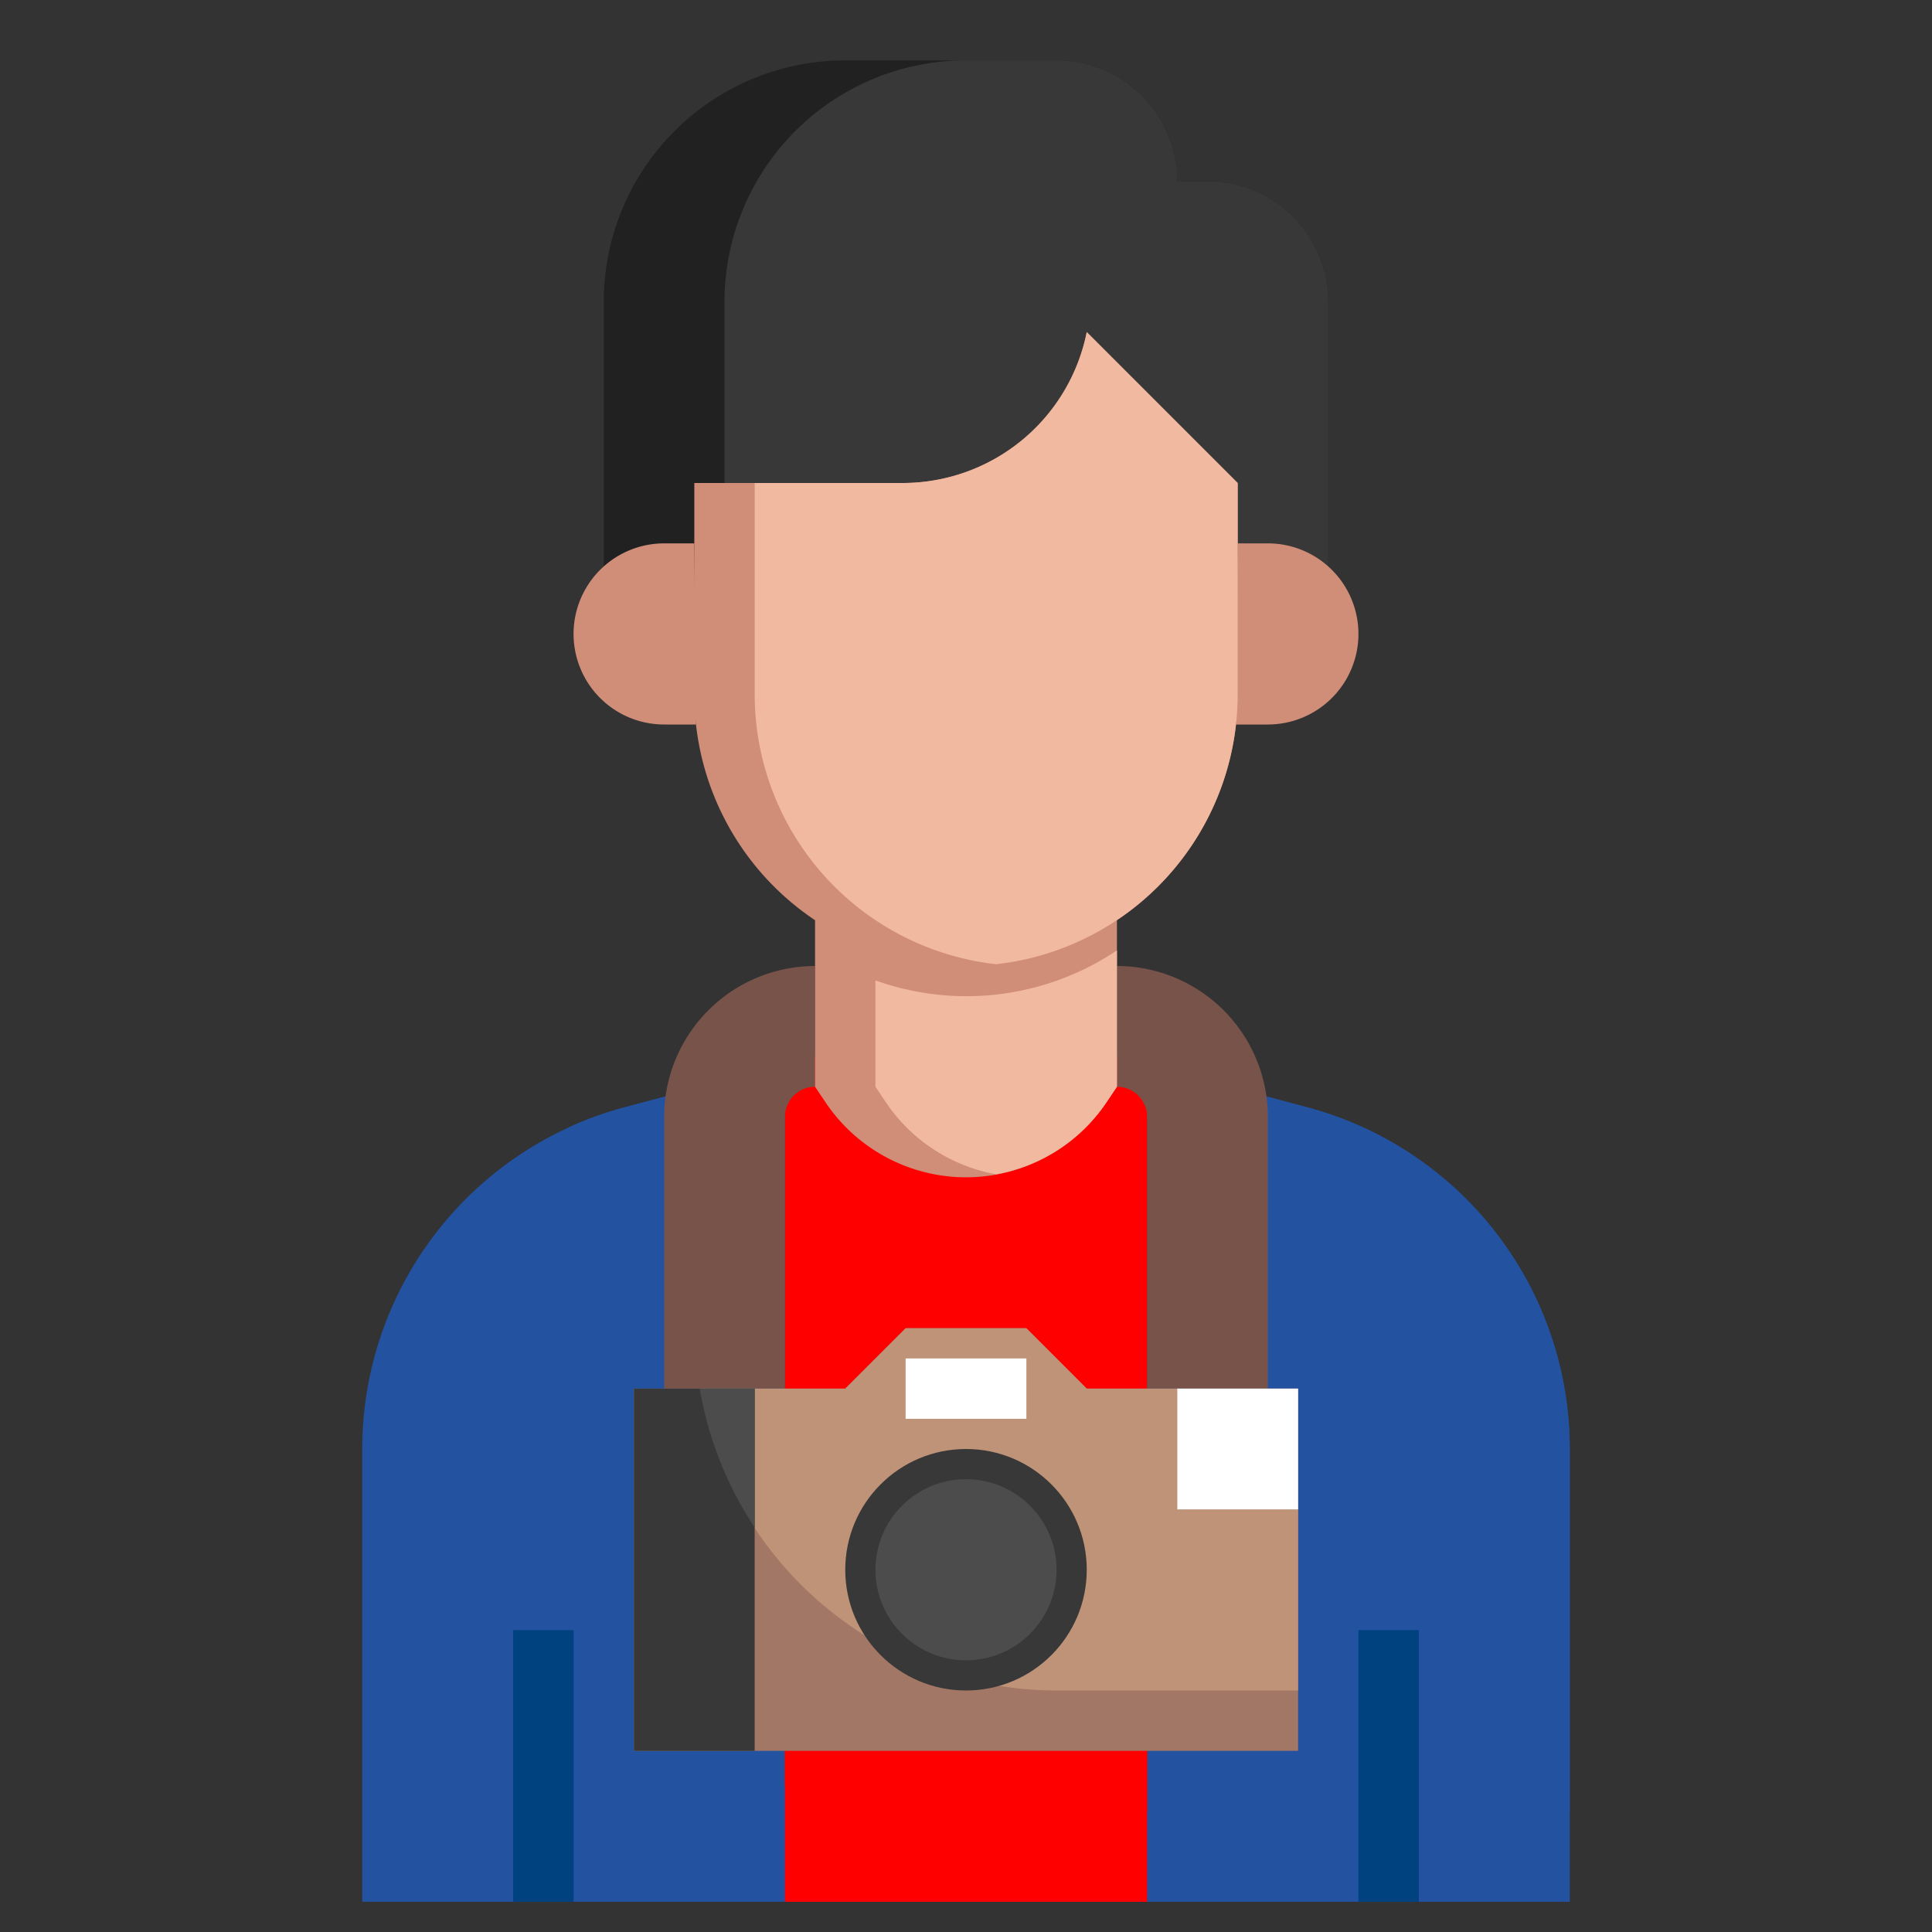
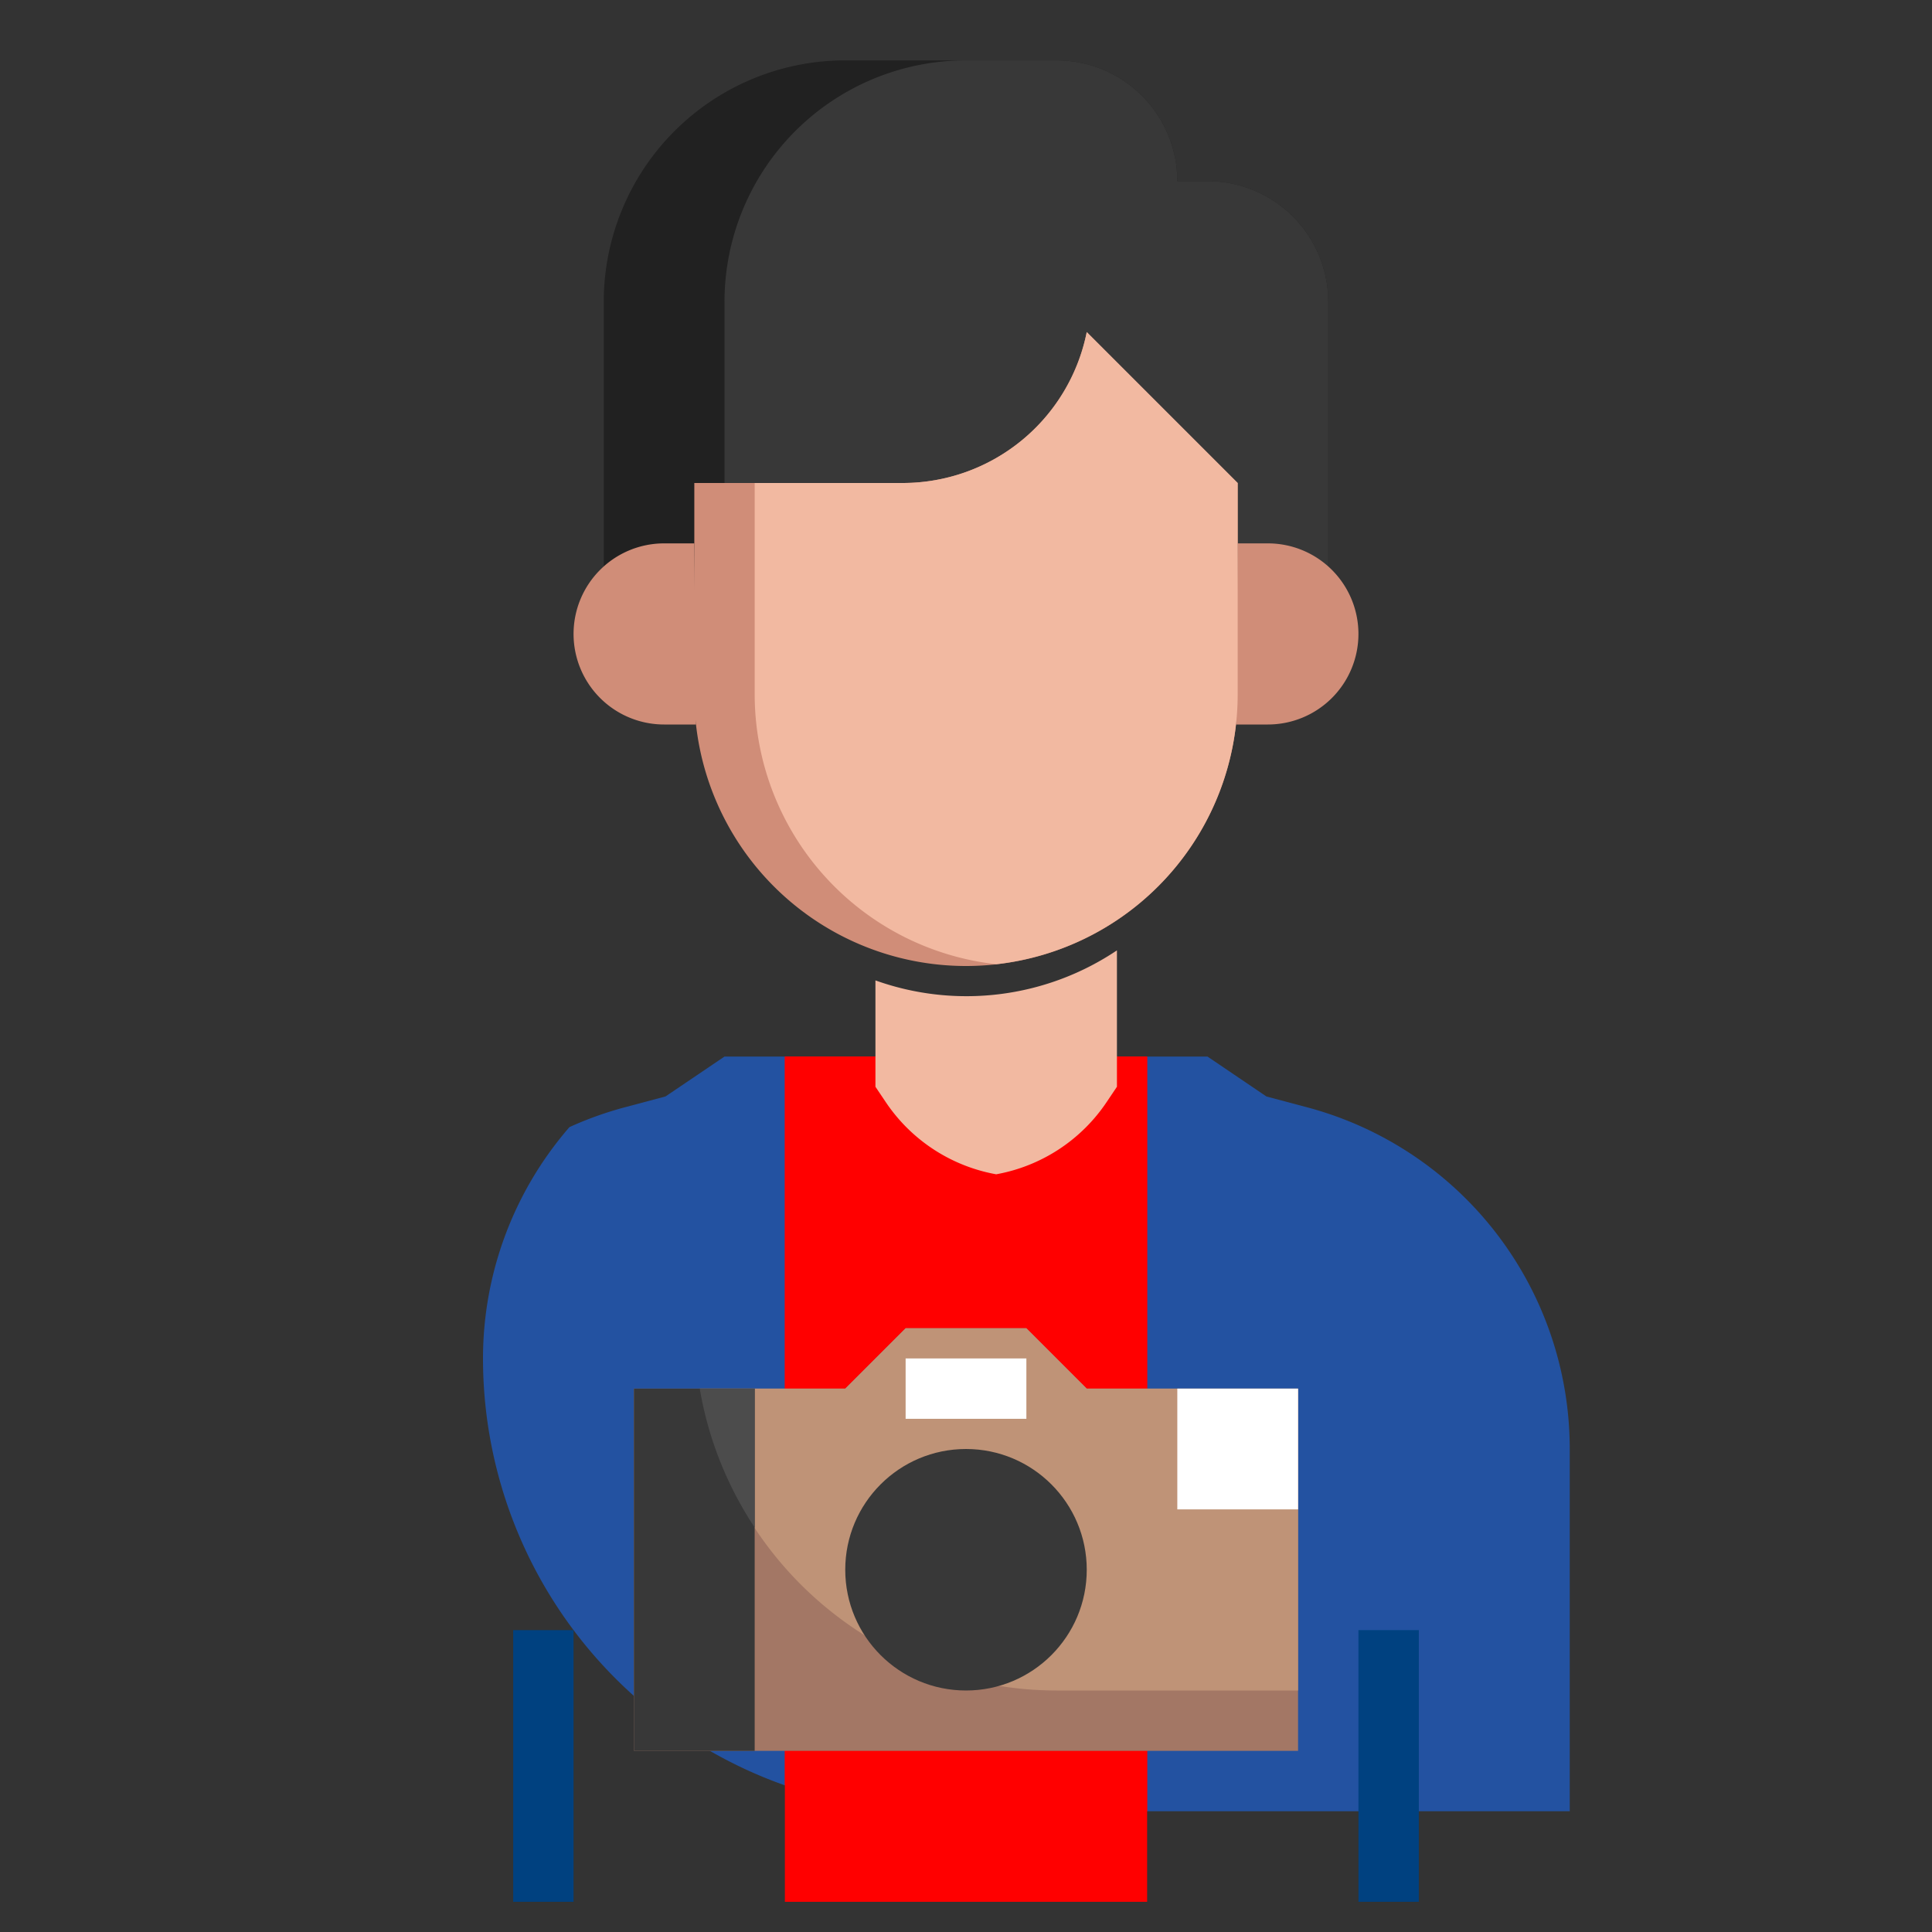
<svg xmlns="http://www.w3.org/2000/svg" version="1.1" width="512" height="512" x="0" y="0" viewBox="0 0 64 64" style="enable-background:new 0 0 512 512" xml:space="preserve" class="">
  <rect x="0" y="0" width="64" height="64" fill="#333333" stroke="none" />
  <g>
-     <path fill="#2352a1" d="M52 63V48a11.715 11.715 0 0 0-8.7-11.319l-1.35-.36L40 35H24l-1.954 1.321-1.35.36A11.715 11.715 0 0 0 12 48v15z" opacity="1" data-original="#0059be" class="" />
    <path fill="#2352a1" d="M52 48a11.715 11.715 0 0 0-8.7-11.319l-1.35-.36L40 35H24l-1.954 1.321-1.35.36a11.716 11.716 0 0 0-1.832.656A11.692 11.692 0 0 0 16 45a15 15 0 0 0 15 15h21z" opacity="1" data-original="#006bdb" class="" />
    <path fill="#ff0000" d="M26 35h12v28H26z" opacity="1" data-original="#a5badb" class="" />
    <path fill="#ff0000" d="M31 60h7V35H26v24.128A14.926 14.926 0 0 0 31 60z" opacity="1" data-original="#c1cfe8" class="" />
-     <path fill="#785349" d="M22 46v-9a5.006 5.006 0 0 1 5-5v4a1 1 0 0 0-1 1v9zM42 46v-9a5.006 5.006 0 0 0-5-5v4a1 1 0 0 1 1 1v9z" opacity="1" data-original="#785349" class="" />
    <path fill="#a37765" d="M43 46h-7l-2-2h-4l-2 2h-7v12h22z" opacity="1" data-original="#a37765" class="" />
    <path fill="#bf9377" d="M23.18 46A11.994 11.994 0 0 0 35 56h8V46h-7l-2-2h-4l-2 2z" opacity="1" data-original="#bf9377" class="" />
    <circle cx="32" cy="52" r="4" fill="#383838" opacity="1" data-original="#383838" class="" />
    <path fill="#ffffff" d="M39 46h4v4h-4z" opacity="1" data-original="#ffffff" class="" />
    <path fill="#383838" d="M21 46h4v12h-4z" opacity="1" data-original="#383838" class="" />
    <path fill="#004180" d="M17 54h2v9h-2zM45 54h2v9h-2z" opacity="1" data-original="#004180" />
-     <path fill="#d08d78" d="m37 36-.336.5A5.607 5.607 0 0 1 32 39a5.607 5.607 0 0 1-4.664-2.5L27 36v-5.516h10z" opacity="1" data-original="#d08d78" />
    <path fill="#f2b9a1" d="M36.664 36.5 37 36v-4.518a8.947 8.947 0 0 1-8 .995V36l.336.5A5.6 5.6 0 0 0 33 38.9a5.6 5.6 0 0 0 3.664-2.4z" opacity="1" data-original="#f2b9a1" />
    <path fill="#212121" d="M20 18.764V10a8 8 0 0 1 8-8h7a4 4 0 0 1 4 4h1a4 4 0 0 1 4 4v8.764" opacity="1" data-original="#212121" />
    <path fill="#383838" d="M40 6h-1a4 4 0 0 0-4-4h-3a8 8 0 0 0-8 8v8.764h20V10a4 4 0 0 0-4-4z" opacity="1" data-original="#383838" class="" />
    <g fill="#d08d78">
      <path d="M41 16v7a9 9 0 0 1-9 9 9 9 0 0 1-9-9v-7h6.9a6.22 6.22 0 0 0 6.1-5z" fill="#d08d78" opacity="1" data-original="#d08d78" />
      <path d="M23 18h-1a3 3 0 0 0-3 3 3 3 0 0 0 3 3h1.055M41 18h1a3 3 0 0 1 3 3 3 3 0 0 1-3 3h-1.055" fill="#d08d78" opacity="1" data-original="#d08d78" />
    </g>
    <path fill="#f2b9a1" d="M33 31.941A9 9 0 0 0 41 23v-7l-5-5a6.22 6.22 0 0 1-6.1 5H25v7a9 9 0 0 0 8 8.941z" opacity="1" data-original="#f2b9a1" />
    <path fill="#4c4c4c" d="M25 46h-1.82A11.943 11.943 0 0 0 25 50.6z" opacity="1" data-original="#4c4c4c" />
-     <circle cx="32" cy="52" r="3" fill="#4c4c4c" opacity="1" data-original="#4c4c4c" />
    <path fill="#ffffff" d="M30 45h4v2h-4z" opacity="1" data-original="#ffffff" class="" />
  </g>
</svg>